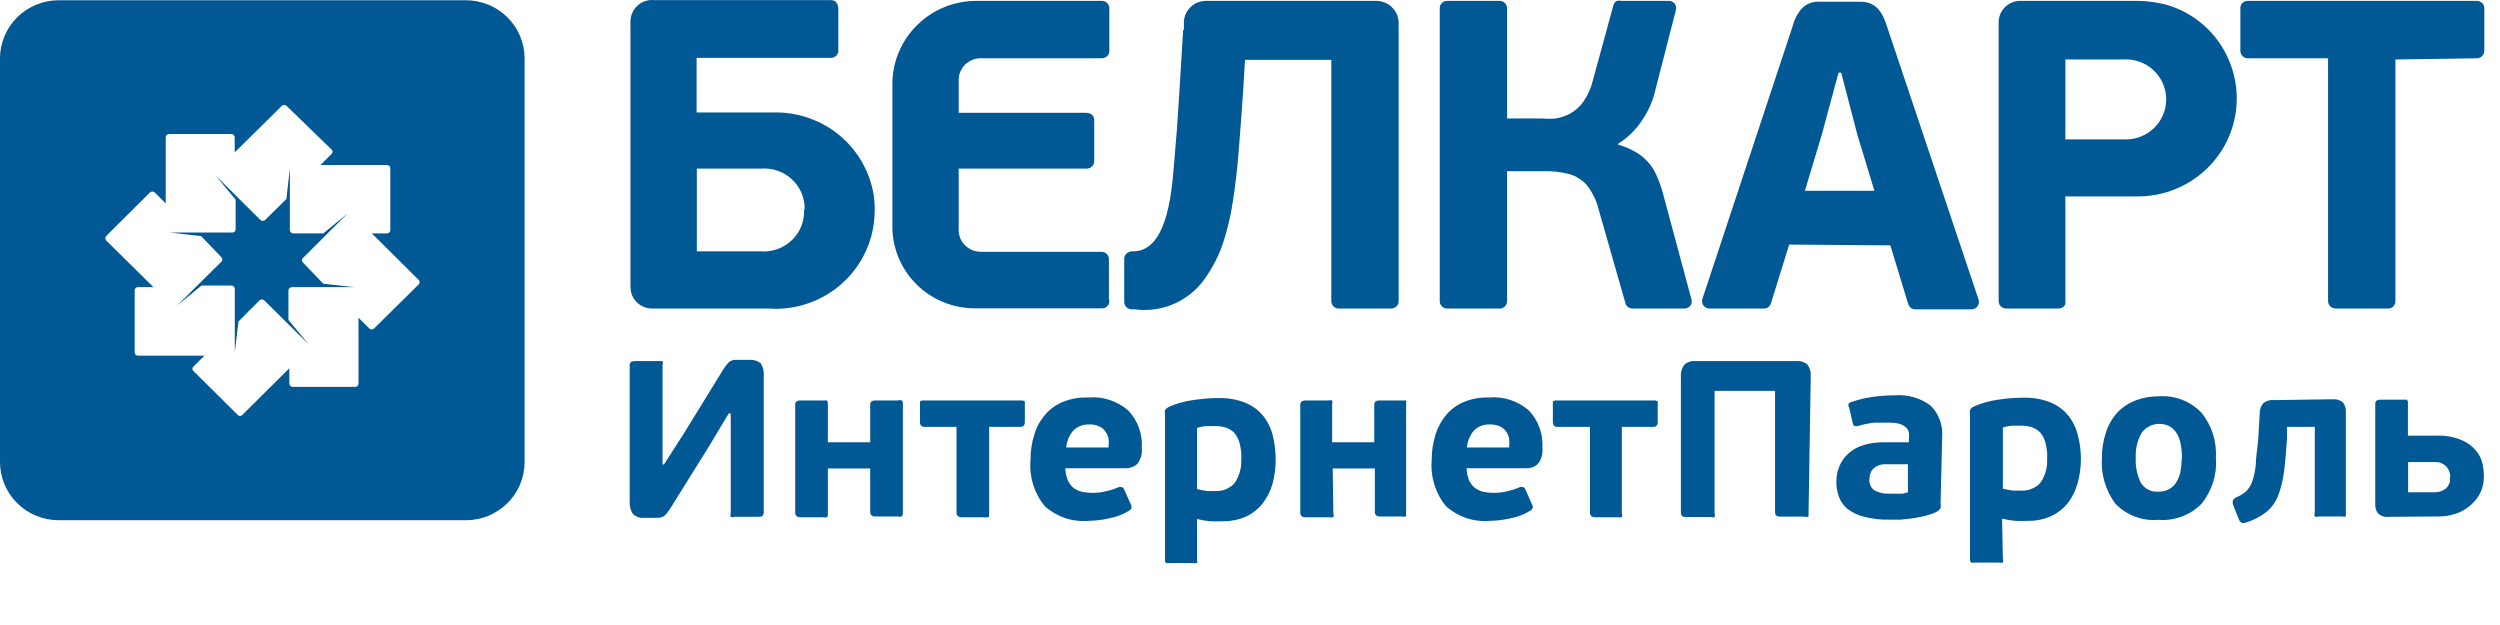
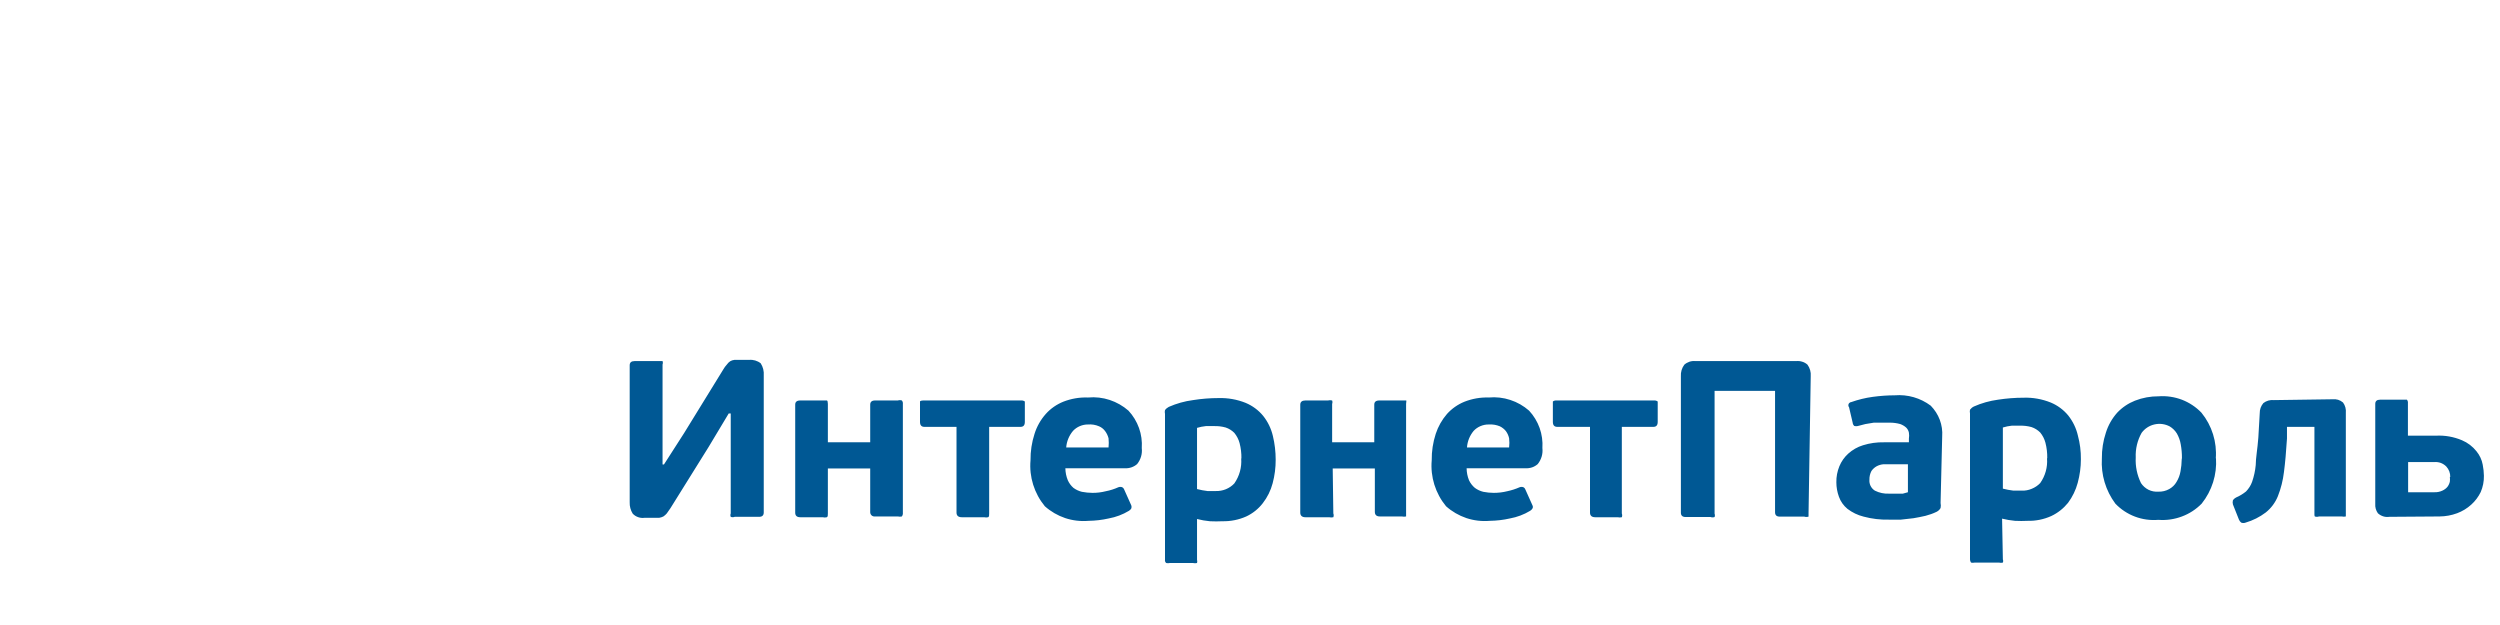
<svg xmlns="http://www.w3.org/2000/svg" width="48" height="12" viewBox="0 0 48 12" fill="none">
-   <path fill-rule="evenodd" clip-rule="evenodd" d="M5.817 5.041C5.81 5.036 5.805 5.029 5.801 5.021C5.798 5.014 5.796 5.005 5.796 4.997C5.796 4.989 5.798 4.98 5.801 4.973C5.805 4.965 5.81 4.958 5.817 4.953L6.289 4.481L6.676 4.097L6.208 4.481H5.631C5.614 4.481 5.598 4.474 5.586 4.463C5.573 4.452 5.566 4.436 5.565 4.419V3.229L5.499 3.821L5.089 4.224C5.077 4.235 5.061 4.241 5.044 4.241C5.028 4.241 5.012 4.235 5 4.224L4.524 3.751L4.137 3.368L4.524 3.832V4.404C4.524 4.42 4.517 4.436 4.506 4.447C4.494 4.459 4.478 4.465 4.462 4.465H3.266L3.862 4.534L4.249 4.937C4.255 4.943 4.261 4.95 4.264 4.957C4.268 4.965 4.27 4.973 4.27 4.982C4.27 4.99 4.268 4.998 4.264 5.006C4.261 5.014 4.255 5.02 4.249 5.026L3.401 5.866L3.869 5.482H4.446C4.463 5.482 4.478 5.489 4.49 5.5C4.502 5.512 4.508 5.528 4.508 5.544V6.764L4.578 6.173L4.984 5.766C4.996 5.755 5.012 5.749 5.029 5.749C5.045 5.749 5.061 5.755 5.073 5.766L5.925 6.611L5.538 6.143V5.575C5.539 5.558 5.546 5.542 5.559 5.531C5.571 5.519 5.587 5.513 5.604 5.513H6.804L6.208 5.448L5.817 5.041Z" fill="#005894" />
-   <path fill-rule="evenodd" clip-rule="evenodd" d="M8.95 0.005H1.123C0.825 0.006 0.54 0.124 0.33 0.332C0.12 0.541 0.001 0.824 0 1.118V8.875C0.001 9.17 0.12 9.453 0.33 9.661C0.54 9.87 0.825 9.987 1.123 9.988H8.95C9.247 9.987 9.532 9.87 9.742 9.661C9.953 9.453 10.071 9.17 10.072 8.875V1.118C10.071 0.824 9.953 0.541 9.742 0.332C9.532 0.124 9.247 0.006 8.95 0.005ZM8.032 5.467L7.181 6.308C7.168 6.319 7.153 6.325 7.136 6.325C7.12 6.325 7.104 6.319 7.092 6.308L6.883 6.1V7.367C6.883 7.383 6.876 7.399 6.864 7.41C6.853 7.422 6.837 7.428 6.821 7.428H5.621C5.604 7.428 5.588 7.422 5.575 7.41C5.563 7.399 5.556 7.383 5.555 7.367V7.071L4.653 7.966C4.647 7.972 4.641 7.977 4.633 7.981C4.625 7.984 4.617 7.986 4.608 7.986C4.6 7.986 4.592 7.984 4.584 7.981C4.576 7.977 4.569 7.972 4.564 7.966L3.716 7.125C3.71 7.12 3.704 7.113 3.701 7.105C3.697 7.098 3.695 7.089 3.695 7.081C3.695 7.072 3.697 7.064 3.701 7.056C3.704 7.049 3.71 7.042 3.716 7.037L3.925 6.829H2.648C2.631 6.829 2.616 6.823 2.604 6.811C2.592 6.8 2.586 6.784 2.586 6.768V5.574C2.586 5.558 2.592 5.543 2.604 5.531C2.616 5.519 2.631 5.513 2.648 5.513H2.946L2.04 4.619C2.029 4.607 2.023 4.591 2.023 4.575C2.023 4.558 2.029 4.543 2.04 4.53L2.88 3.694C2.892 3.683 2.908 3.677 2.925 3.677C2.941 3.677 2.957 3.683 2.969 3.694L3.182 3.905V2.638C3.182 2.622 3.188 2.606 3.2 2.593C3.211 2.581 3.227 2.574 3.244 2.573H4.444C4.461 2.574 4.476 2.581 4.488 2.593C4.499 2.606 4.506 2.622 4.506 2.638V2.926L5.412 2.032C5.424 2.021 5.44 2.015 5.456 2.015C5.473 2.015 5.489 2.021 5.501 2.032L6.364 2.869C6.37 2.874 6.376 2.881 6.379 2.888C6.383 2.896 6.385 2.904 6.385 2.913C6.385 2.921 6.383 2.929 6.379 2.937C6.376 2.945 6.37 2.951 6.364 2.957L6.155 3.168H7.432C7.449 3.168 7.464 3.174 7.476 3.186C7.488 3.197 7.494 3.213 7.494 3.229V4.419C7.494 4.435 7.488 4.451 7.476 4.463C7.464 4.474 7.449 4.481 7.432 4.481H7.138L8.044 5.379C8.054 5.392 8.058 5.409 8.056 5.425C8.053 5.441 8.045 5.456 8.032 5.467Z" fill="#005894" />
-   <path d="M22.716 0.581L22.638 1.863C22.611 2.301 22.584 2.677 22.553 3.015C22.507 3.548 22.453 4.826 21.756 4.826H21.729C21.692 4.827 21.656 4.842 21.63 4.868C21.603 4.893 21.587 4.928 21.585 4.964V5.79C21.584 5.809 21.587 5.828 21.594 5.846C21.601 5.864 21.611 5.881 21.625 5.895C21.638 5.909 21.654 5.92 21.672 5.928C21.69 5.935 21.709 5.939 21.729 5.939H21.791C22.059 5.975 22.333 5.932 22.578 5.817C22.823 5.702 23.03 5.519 23.173 5.291C23.307 5.094 23.412 4.88 23.486 4.654C23.571 4.394 23.633 4.129 23.672 3.859C23.718 3.564 23.757 3.241 23.784 2.888C23.811 2.535 23.842 2.151 23.869 1.737L23.904 1.149H25.561V5.782C25.561 5.802 25.565 5.821 25.573 5.839C25.581 5.857 25.592 5.873 25.607 5.887C25.621 5.9 25.639 5.91 25.657 5.917C25.676 5.923 25.696 5.926 25.716 5.924H26.699C26.72 5.926 26.74 5.923 26.759 5.916C26.779 5.909 26.796 5.898 26.811 5.884C26.826 5.87 26.837 5.853 26.845 5.834C26.852 5.815 26.855 5.795 26.854 5.774V0.432C26.852 0.375 26.84 0.319 26.816 0.268C26.793 0.216 26.759 0.17 26.717 0.131C26.675 0.092 26.626 0.062 26.572 0.043C26.519 0.023 26.462 0.015 26.405 0.017H23.142C23.038 0.021 22.939 0.061 22.863 0.132C22.788 0.203 22.741 0.298 22.731 0.401C22.731 0.455 22.731 0.508 22.731 0.57L22.716 0.581ZM12.52 5.924H14.753C15.011 5.943 15.27 5.909 15.514 5.825C15.759 5.742 15.983 5.609 16.174 5.436C16.365 5.264 16.518 5.054 16.625 4.82C16.731 4.587 16.789 4.334 16.793 4.078C16.798 3.965 16.791 3.852 16.774 3.74C16.701 3.296 16.47 2.892 16.123 2.602C15.775 2.312 15.335 2.155 14.881 2.159H13.375V1.111H15.942C15.963 1.113 15.984 1.11 16.004 1.103C16.024 1.095 16.042 1.084 16.057 1.069C16.072 1.054 16.083 1.036 16.09 1.016C16.096 0.996 16.099 0.975 16.096 0.954V0.186C16.096 0.082 16.058 -0.002 15.942 0.002H12.558C12.501 -0.004 12.442 0.003 12.387 0.022C12.332 0.04 12.281 0.07 12.239 0.109C12.196 0.148 12.162 0.196 12.139 0.249C12.116 0.302 12.105 0.359 12.105 0.416V5.509C12.105 5.564 12.115 5.618 12.136 5.668C12.156 5.718 12.187 5.764 12.225 5.802C12.264 5.841 12.31 5.871 12.36 5.892C12.411 5.913 12.465 5.924 12.52 5.924ZM39.655 5.747V3.771H41.068C41.383 3.768 41.692 3.687 41.968 3.535C42.244 3.384 42.477 3.167 42.647 2.904C42.817 2.64 42.918 2.339 42.941 2.028C42.964 1.716 42.908 1.404 42.779 1.119C42.671 0.876 42.511 0.659 42.311 0.483C42.111 0.306 41.874 0.175 41.618 0.098C41.405 0.04 41.185 0.013 40.964 0.017H38.807C38.699 0.013 38.593 0.051 38.512 0.122C38.431 0.194 38.382 0.294 38.374 0.401C38.374 0.436 38.374 0.474 38.374 0.512V5.782C38.374 5.801 38.378 5.82 38.385 5.837C38.392 5.855 38.404 5.87 38.417 5.884C38.431 5.897 38.447 5.907 38.465 5.914C38.483 5.921 38.502 5.924 38.521 5.924H39.523C39.55 5.924 39.575 5.917 39.597 5.905C39.62 5.892 39.639 5.873 39.651 5.851C39.659 5.817 39.661 5.782 39.655 5.747ZM41.591 1.909C41.591 2.113 41.509 2.308 41.364 2.452C41.219 2.596 41.022 2.677 40.816 2.677H39.655V1.142H40.762C40.867 1.134 40.972 1.148 41.072 1.183C41.171 1.217 41.262 1.271 41.339 1.341C41.417 1.412 41.479 1.497 41.523 1.592C41.566 1.687 41.589 1.79 41.591 1.894V1.909ZM36.295 4.711L36.628 5.805C36.655 5.905 36.709 5.939 36.771 5.939H37.847C37.87 5.94 37.892 5.936 37.913 5.926C37.933 5.917 37.952 5.903 37.965 5.885C37.979 5.868 37.989 5.847 37.993 5.825C37.998 5.803 37.997 5.78 37.991 5.759L36.225 0.493C36.144 0.236 36.02 0.033 35.718 0.033H34.944C34.87 0.026 34.795 0.039 34.727 0.07C34.659 0.101 34.6 0.149 34.557 0.209C34.494 0.294 34.448 0.391 34.422 0.493L32.687 5.736C32.68 5.757 32.678 5.78 32.681 5.802C32.684 5.825 32.693 5.846 32.706 5.865C32.719 5.883 32.737 5.898 32.758 5.908C32.778 5.919 32.8 5.924 32.823 5.924H33.849C33.879 5.928 33.91 5.922 33.937 5.907C33.963 5.891 33.984 5.868 33.996 5.84C34.005 5.816 34.013 5.791 34.019 5.767L34.352 4.696L36.295 4.711ZM34.654 3.663L34.975 2.596L35.3 1.395H35.351L35.664 2.596L35.989 3.663H34.654ZM31.073 2.796V2.754C31.256 2.642 31.41 2.491 31.526 2.312C31.656 2.123 31.746 1.911 31.793 1.687L32.18 0.182C32.185 0.162 32.184 0.14 32.178 0.12C32.173 0.1 32.163 0.081 32.149 0.065C32.135 0.049 32.118 0.037 32.099 0.028C32.079 0.02 32.058 0.016 32.037 0.017H31.139C31.107 0.01 31.074 0.01 31.042 0.017C31.024 0.027 31.007 0.041 30.995 0.059C30.983 0.076 30.976 0.096 30.973 0.117L30.585 1.537C30.551 1.684 30.489 1.823 30.404 1.948C30.338 2.042 30.252 2.121 30.152 2.178C30.065 2.226 29.971 2.258 29.873 2.274C29.785 2.283 29.695 2.283 29.606 2.274H28.936V0.155C28.935 0.118 28.92 0.083 28.893 0.057C28.866 0.032 28.831 0.017 28.793 0.017H27.794C27.776 0.016 27.757 0.018 27.738 0.024C27.721 0.03 27.704 0.039 27.69 0.052C27.676 0.065 27.664 0.08 27.656 0.097C27.648 0.114 27.644 0.133 27.643 0.151V5.79C27.645 5.808 27.649 5.827 27.657 5.843C27.666 5.86 27.677 5.875 27.691 5.888C27.705 5.9 27.721 5.91 27.739 5.916C27.757 5.922 27.776 5.925 27.794 5.924H28.782C28.801 5.926 28.82 5.923 28.838 5.917C28.856 5.911 28.873 5.902 28.888 5.889C28.902 5.877 28.914 5.861 28.922 5.844C28.931 5.827 28.936 5.809 28.936 5.79V3.287H29.622C29.791 3.281 29.961 3.299 30.125 3.341C30.257 3.377 30.375 3.45 30.465 3.552C30.569 3.683 30.644 3.833 30.686 3.993L31.209 5.824C31.217 5.853 31.235 5.879 31.259 5.897C31.284 5.915 31.314 5.924 31.344 5.924H32.331C32.353 5.926 32.375 5.922 32.395 5.914C32.416 5.906 32.434 5.893 32.448 5.877C32.462 5.86 32.473 5.841 32.478 5.819C32.483 5.798 32.483 5.776 32.478 5.755L31.952 3.802C31.923 3.684 31.887 3.569 31.843 3.456C31.806 3.357 31.757 3.263 31.696 3.176C31.63 3.09 31.55 3.014 31.46 2.953C31.344 2.879 31.218 2.82 31.085 2.781L31.073 2.796ZM21.291 5.747V4.98C21.292 4.961 21.288 4.942 21.282 4.924C21.275 4.907 21.264 4.89 21.251 4.877C21.237 4.863 21.221 4.852 21.204 4.845C21.186 4.838 21.167 4.834 21.148 4.834H18.826C18.768 4.834 18.711 4.821 18.658 4.798C18.605 4.775 18.557 4.741 18.518 4.699C18.479 4.657 18.449 4.608 18.43 4.554C18.411 4.499 18.403 4.442 18.407 4.385V3.237H20.862C20.88 3.238 20.899 3.235 20.917 3.228C20.934 3.221 20.95 3.211 20.964 3.198C20.978 3.186 20.989 3.17 20.996 3.153C21.004 3.136 21.008 3.118 21.009 3.099V2.308C21.009 2.224 20.951 2.166 20.846 2.166H18.407V1.537C18.407 1.482 18.417 1.428 18.438 1.377C18.459 1.326 18.49 1.28 18.529 1.241C18.567 1.203 18.614 1.172 18.665 1.151C18.716 1.13 18.77 1.119 18.826 1.119H21.148C21.168 1.12 21.187 1.117 21.205 1.11C21.224 1.103 21.24 1.093 21.254 1.08C21.269 1.067 21.28 1.051 21.288 1.033C21.295 1.015 21.299 0.996 21.299 0.977V0.159C21.299 0.139 21.295 0.119 21.287 0.101C21.279 0.083 21.267 0.066 21.252 0.053C21.237 0.039 21.219 0.029 21.2 0.023C21.181 0.017 21.16 0.015 21.14 0.017H18.74C18.319 0.018 17.914 0.183 17.614 0.477C17.313 0.77 17.141 1.169 17.134 1.587V4.385C17.143 4.793 17.312 5.182 17.606 5.469C17.899 5.755 18.294 5.917 18.706 5.92H21.152C21.171 5.921 21.191 5.918 21.209 5.912C21.227 5.905 21.243 5.895 21.257 5.881C21.271 5.868 21.282 5.852 21.289 5.834C21.296 5.816 21.3 5.797 21.299 5.778L21.291 5.747ZM45.992 1.142V5.79C45.992 5.808 45.987 5.827 45.979 5.844C45.971 5.861 45.96 5.877 45.946 5.889C45.931 5.902 45.915 5.911 45.897 5.917C45.879 5.923 45.86 5.926 45.841 5.924H44.854C44.816 5.926 44.778 5.913 44.749 5.888C44.72 5.863 44.702 5.828 44.699 5.79V1.119H43.151C43.132 1.118 43.114 1.113 43.096 1.105C43.079 1.097 43.064 1.086 43.051 1.072C43.039 1.058 43.029 1.042 43.023 1.024C43.017 1.006 43.014 0.988 43.015 0.969V0.167C43.014 0.148 43.016 0.129 43.022 0.111C43.028 0.093 43.038 0.077 43.05 0.063C43.063 0.049 43.079 0.038 43.096 0.03C43.113 0.022 43.132 0.018 43.151 0.017H47.563C47.583 0.018 47.601 0.023 47.618 0.031C47.635 0.039 47.65 0.05 47.663 0.064C47.675 0.078 47.685 0.094 47.691 0.112C47.697 0.13 47.7 0.148 47.699 0.167V0.969C47.7 1.006 47.687 1.043 47.661 1.071C47.636 1.099 47.601 1.116 47.563 1.119L45.992 1.142ZM15.438 4.028C15.443 4.136 15.425 4.243 15.385 4.343C15.345 4.444 15.284 4.534 15.206 4.609C15.128 4.685 15.035 4.743 14.933 4.78C14.831 4.818 14.722 4.833 14.614 4.826H13.379V3.237H14.622C14.728 3.23 14.834 3.244 14.935 3.28C15.035 3.315 15.127 3.37 15.204 3.442C15.282 3.514 15.344 3.601 15.386 3.698C15.429 3.795 15.45 3.899 15.45 4.005L15.438 4.028Z" fill="#005894" />
-   <path fill-rule="evenodd" clip-rule="evenodd" d="M47.045 9.159C47.047 9.084 47.019 9.011 46.968 8.956C46.938 8.926 46.902 8.903 46.863 8.888C46.823 8.874 46.781 8.868 46.739 8.872H46.236V9.451H46.743C46.795 9.453 46.847 9.442 46.894 9.42C46.931 9.403 46.965 9.379 46.991 9.347C47.013 9.318 47.029 9.284 47.037 9.248C47.041 9.217 47.041 9.186 47.037 9.156L47.045 9.159ZM45.876 9.923C45.836 9.929 45.796 9.926 45.758 9.914C45.72 9.902 45.684 9.881 45.655 9.854C45.618 9.801 45.6 9.738 45.605 9.674V7.755C45.605 7.701 45.636 7.674 45.698 7.674H46.132C46.174 7.674 46.201 7.674 46.213 7.674C46.22 7.683 46.226 7.694 46.229 7.705C46.233 7.716 46.233 7.728 46.232 7.739V8.365H46.77C46.941 8.356 47.112 8.386 47.27 8.453C47.379 8.499 47.475 8.572 47.548 8.664C47.609 8.739 47.651 8.827 47.668 8.921C47.682 8.992 47.69 9.064 47.691 9.136C47.693 9.243 47.672 9.349 47.63 9.447C47.585 9.539 47.524 9.621 47.448 9.689C47.369 9.761 47.276 9.817 47.177 9.854C47.069 9.894 46.955 9.915 46.84 9.916L45.876 9.923ZM44.781 7.666C44.817 7.662 44.855 7.665 44.89 7.675C44.925 7.686 44.958 7.704 44.986 7.728C45.028 7.785 45.047 7.856 45.04 7.927V9.846C45.04 9.881 45.04 9.904 45.04 9.916C45.014 9.922 44.988 9.922 44.962 9.916H44.525C44.499 9.925 44.47 9.925 44.444 9.916C44.439 9.905 44.437 9.893 44.437 9.881C44.437 9.869 44.439 9.857 44.444 9.846V8.196H43.91V8.419C43.894 8.675 43.875 8.889 43.852 9.063C43.833 9.223 43.794 9.379 43.735 9.528C43.686 9.649 43.606 9.757 43.503 9.839C43.387 9.927 43.256 9.993 43.116 10.034C43.089 10.045 43.058 10.045 43.031 10.034C43.012 10.019 42.997 9.999 42.988 9.977L42.872 9.685C42.865 9.659 42.865 9.631 42.872 9.605C42.872 9.605 42.895 9.57 42.934 9.551C43.002 9.522 43.066 9.483 43.124 9.436C43.175 9.383 43.215 9.321 43.24 9.252C43.276 9.147 43.3 9.039 43.31 8.929C43.31 8.795 43.344 8.622 43.36 8.403L43.387 7.935C43.385 7.864 43.41 7.794 43.457 7.739C43.514 7.695 43.586 7.674 43.658 7.682L44.781 7.666ZM41.893 8.795C41.894 8.706 41.886 8.617 41.87 8.53C41.858 8.457 41.832 8.387 41.796 8.323C41.762 8.268 41.716 8.222 41.66 8.188C41.57 8.14 41.466 8.126 41.366 8.149C41.267 8.171 41.179 8.229 41.119 8.311C41.038 8.455 40.999 8.619 41.006 8.783C40.997 8.953 41.032 9.122 41.107 9.275C41.143 9.33 41.193 9.374 41.252 9.404C41.311 9.433 41.378 9.445 41.444 9.44C41.515 9.442 41.587 9.425 41.649 9.39C41.707 9.358 41.755 9.312 41.788 9.255C41.827 9.192 41.854 9.121 41.866 9.048C41.88 8.972 41.888 8.895 41.889 8.818L41.893 8.795ZM42.547 8.795C42.568 9.11 42.47 9.422 42.272 9.67C42.165 9.779 42.035 9.864 41.891 9.917C41.747 9.971 41.593 9.993 41.44 9.981C41.288 9.994 41.135 9.973 40.992 9.919C40.849 9.865 40.72 9.78 40.615 9.67C40.429 9.42 40.337 9.113 40.356 8.802C40.354 8.634 40.38 8.467 40.433 8.307C40.477 8.166 40.551 8.035 40.65 7.924C40.745 7.823 40.862 7.744 40.991 7.693C41.136 7.636 41.291 7.608 41.448 7.609C41.599 7.598 41.752 7.621 41.894 7.675C42.035 7.73 42.163 7.814 42.268 7.924C42.47 8.172 42.568 8.488 42.543 8.806L42.547 8.795ZM39.307 8.795C39.309 8.695 39.297 8.596 39.272 8.499C39.253 8.428 39.219 8.361 39.172 8.304C39.125 8.257 39.068 8.221 39.005 8.2C38.933 8.18 38.859 8.171 38.784 8.173H38.626C38.568 8.179 38.511 8.191 38.455 8.208V9.382C38.522 9.399 38.589 9.412 38.657 9.42H38.815C38.882 9.423 38.948 9.411 39.009 9.385C39.071 9.36 39.126 9.323 39.172 9.275C39.269 9.137 39.316 8.97 39.303 8.802L39.307 8.795ZM38.455 10.741C38.463 10.76 38.463 10.782 38.455 10.802C38.431 10.808 38.406 10.808 38.382 10.802H37.913C37.891 10.807 37.867 10.807 37.844 10.802C37.844 10.802 37.824 10.771 37.824 10.741V7.939C37.819 7.915 37.819 7.89 37.824 7.866C37.844 7.84 37.869 7.819 37.898 7.805C38.046 7.739 38.202 7.696 38.362 7.674C38.525 7.649 38.69 7.636 38.854 7.636C39.031 7.63 39.208 7.662 39.373 7.728C39.504 7.782 39.62 7.868 39.71 7.977C39.799 8.09 39.863 8.221 39.895 8.361C39.935 8.51 39.955 8.664 39.953 8.818C39.953 8.971 39.932 9.123 39.892 9.271C39.855 9.409 39.792 9.539 39.706 9.655C39.619 9.762 39.51 9.849 39.384 9.908C39.242 9.972 39.087 10.004 38.931 10C38.85 10.004 38.769 10.004 38.688 10C38.604 9.992 38.521 9.978 38.44 9.958L38.455 10.741ZM36.632 8.914H36.288H36.16C36.115 8.918 36.072 8.931 36.032 8.952C35.992 8.974 35.957 9.006 35.931 9.044C35.905 9.095 35.891 9.152 35.893 9.209C35.889 9.251 35.897 9.292 35.915 9.329C35.934 9.367 35.962 9.398 35.997 9.42C36.082 9.463 36.177 9.483 36.272 9.478H36.342H36.435H36.535L36.632 9.451V8.914ZM37.259 9.658C37.266 9.69 37.266 9.723 37.259 9.754C37.242 9.786 37.214 9.811 37.182 9.827C37.114 9.86 37.042 9.885 36.969 9.904C36.892 9.922 36.814 9.937 36.737 9.95L36.497 9.977H36.268C36.104 9.981 35.94 9.962 35.781 9.919C35.668 9.891 35.563 9.84 35.471 9.77C35.397 9.709 35.34 9.629 35.308 9.539C35.275 9.45 35.258 9.355 35.258 9.259C35.256 9.154 35.276 9.05 35.316 8.952C35.354 8.86 35.412 8.777 35.486 8.71C35.567 8.637 35.664 8.581 35.769 8.549C35.9 8.508 36.038 8.489 36.175 8.492H36.651V8.422C36.657 8.384 36.657 8.346 36.651 8.307C36.644 8.27 36.625 8.235 36.597 8.208C36.564 8.179 36.526 8.157 36.485 8.142C36.421 8.124 36.354 8.115 36.288 8.115H36.141H35.978L35.815 8.142L35.68 8.177C35.653 8.185 35.625 8.185 35.599 8.177C35.584 8.161 35.574 8.141 35.572 8.119L35.502 7.82C35.495 7.811 35.49 7.801 35.489 7.79C35.487 7.779 35.489 7.768 35.493 7.757C35.497 7.747 35.505 7.738 35.514 7.732C35.522 7.725 35.533 7.721 35.544 7.72C35.677 7.673 35.815 7.639 35.955 7.62C36.096 7.601 36.238 7.59 36.38 7.59C36.627 7.57 36.873 7.641 37.07 7.789C37.146 7.867 37.206 7.959 37.244 8.061C37.282 8.163 37.298 8.272 37.29 8.38L37.259 9.658ZM34.724 9.854C34.724 9.889 34.724 9.908 34.724 9.919C34.697 9.928 34.669 9.928 34.642 9.919H34.17C34.112 9.919 34.081 9.892 34.081 9.835V7.505H32.92V9.862C32.928 9.883 32.928 9.906 32.92 9.927C32.895 9.936 32.867 9.936 32.843 9.927H32.366C32.304 9.927 32.273 9.9 32.273 9.843V7.225C32.268 7.145 32.291 7.066 32.339 7.002C32.367 6.977 32.402 6.957 32.438 6.945C32.475 6.933 32.514 6.929 32.552 6.933H34.488C34.527 6.929 34.566 6.933 34.603 6.945C34.641 6.956 34.675 6.976 34.704 7.002C34.751 7.067 34.773 7.146 34.766 7.225L34.724 9.854ZM31.139 8.196V9.858C31.148 9.881 31.148 9.907 31.139 9.931C31.113 9.937 31.085 9.937 31.058 9.931H30.628C30.562 9.931 30.528 9.9 30.528 9.843V8.196H29.901C29.843 8.196 29.815 8.165 29.815 8.1V7.789C29.815 7.747 29.815 7.72 29.815 7.709C29.825 7.701 29.836 7.695 29.848 7.692C29.86 7.689 29.873 7.688 29.885 7.689H31.759C31.783 7.687 31.808 7.694 31.828 7.709C31.828 7.709 31.828 7.747 31.828 7.789V8.1C31.828 8.165 31.801 8.196 31.743 8.196H31.139ZM28.584 8.15C28.53 8.149 28.476 8.16 28.426 8.181C28.376 8.202 28.331 8.233 28.294 8.273C28.219 8.363 28.174 8.474 28.166 8.591H28.975C28.982 8.533 28.982 8.474 28.975 8.415C28.964 8.365 28.943 8.318 28.913 8.277C28.882 8.238 28.842 8.207 28.797 8.185C28.732 8.158 28.662 8.146 28.592 8.15H28.584ZM28.584 7.632C28.724 7.619 28.865 7.635 28.998 7.679C29.131 7.722 29.254 7.793 29.359 7.885C29.448 7.981 29.517 8.095 29.561 8.218C29.604 8.341 29.623 8.472 29.614 8.603C29.627 8.713 29.594 8.823 29.525 8.91C29.493 8.938 29.456 8.96 29.415 8.974C29.375 8.987 29.331 8.993 29.289 8.991H28.159C28.16 9.069 28.175 9.148 28.205 9.221C28.231 9.277 28.27 9.327 28.317 9.367C28.366 9.403 28.421 9.429 28.48 9.443C28.546 9.456 28.613 9.463 28.681 9.463C28.767 9.463 28.853 9.453 28.937 9.432C29.019 9.415 29.1 9.389 29.177 9.355C29.2 9.346 29.227 9.346 29.25 9.355C29.267 9.363 29.279 9.377 29.285 9.394L29.424 9.704C29.429 9.713 29.431 9.723 29.431 9.733C29.431 9.743 29.429 9.753 29.424 9.762C29.413 9.781 29.397 9.797 29.378 9.808C29.259 9.88 29.128 9.929 28.991 9.954C28.864 9.983 28.734 9.998 28.604 10C28.452 10.013 28.299 9.995 28.154 9.947C28.01 9.898 27.877 9.821 27.764 9.72C27.56 9.472 27.461 9.156 27.489 8.837C27.487 8.665 27.513 8.494 27.566 8.33C27.612 8.189 27.686 8.059 27.783 7.947C27.876 7.844 27.991 7.764 28.12 7.712C28.266 7.655 28.423 7.627 28.581 7.632H28.584ZM25.6 9.858C25.609 9.881 25.609 9.907 25.6 9.931C25.573 9.937 25.545 9.937 25.519 9.931H25.062C25 9.931 24.965 9.9 24.965 9.843V7.77C24.965 7.716 25 7.689 25.062 7.689H25.495C25.522 7.682 25.55 7.682 25.577 7.689C25.585 7.71 25.585 7.734 25.577 7.755V8.492H26.386V7.77C26.386 7.716 26.417 7.689 26.483 7.689H26.916C26.959 7.689 26.986 7.689 26.997 7.689C27.009 7.689 26.997 7.72 26.997 7.755V9.843C26.997 9.881 26.997 9.904 26.997 9.916C26.971 9.922 26.943 9.922 26.916 9.916H26.494C26.428 9.916 26.397 9.885 26.397 9.827V8.994H25.588L25.6 9.858ZM23.835 8.802C23.837 8.703 23.825 8.603 23.8 8.507C23.781 8.435 23.746 8.369 23.699 8.311C23.652 8.264 23.596 8.229 23.533 8.208C23.461 8.188 23.387 8.179 23.312 8.181H23.153C23.096 8.187 23.039 8.198 22.983 8.215V9.39C23.049 9.407 23.116 9.42 23.184 9.428H23.343C23.41 9.43 23.476 9.418 23.537 9.393C23.598 9.368 23.654 9.33 23.699 9.282C23.797 9.142 23.844 8.973 23.831 8.802H23.835ZM22.983 10.748C22.989 10.768 22.989 10.79 22.983 10.81C22.958 10.816 22.931 10.816 22.906 10.81H22.46C22.438 10.815 22.414 10.815 22.391 10.81C22.382 10.802 22.375 10.793 22.371 10.782C22.367 10.771 22.366 10.76 22.368 10.748V7.947C22.362 7.923 22.362 7.898 22.368 7.874C22.387 7.848 22.412 7.827 22.441 7.812C22.589 7.747 22.745 7.703 22.906 7.682C23.068 7.656 23.233 7.643 23.397 7.643C23.575 7.638 23.751 7.669 23.916 7.735C24.047 7.79 24.163 7.875 24.253 7.985C24.343 8.098 24.406 8.229 24.439 8.369C24.475 8.518 24.493 8.672 24.493 8.825C24.494 8.978 24.474 9.131 24.435 9.278C24.398 9.418 24.334 9.548 24.245 9.662C24.161 9.771 24.052 9.858 23.928 9.916C23.784 9.98 23.628 10.011 23.471 10.008C23.391 10.012 23.311 10.012 23.231 10.008C23.147 10 23.064 9.986 22.983 9.965V10.748ZM20.893 8.15C20.838 8.149 20.784 8.16 20.734 8.181C20.684 8.202 20.639 8.233 20.602 8.273C20.526 8.363 20.48 8.474 20.471 8.591H21.284C21.29 8.533 21.29 8.474 21.284 8.415C21.271 8.365 21.249 8.318 21.218 8.277C21.188 8.236 21.148 8.204 21.102 8.185C21.035 8.156 20.962 8.144 20.889 8.15H20.893ZM20.893 7.632C21.032 7.619 21.173 7.635 21.306 7.679C21.439 7.723 21.562 7.793 21.667 7.885C21.756 7.981 21.825 8.095 21.869 8.218C21.913 8.341 21.931 8.472 21.922 8.603C21.935 8.713 21.903 8.823 21.833 8.91C21.768 8.967 21.684 8.995 21.597 8.991H20.455C20.456 9.069 20.472 9.148 20.502 9.221C20.527 9.277 20.564 9.327 20.61 9.367C20.659 9.403 20.714 9.429 20.773 9.443C20.839 9.456 20.907 9.462 20.974 9.463C21.06 9.464 21.146 9.453 21.23 9.432C21.314 9.416 21.395 9.39 21.473 9.355C21.497 9.346 21.523 9.346 21.547 9.355C21.563 9.363 21.576 9.377 21.582 9.394L21.721 9.704C21.728 9.723 21.728 9.743 21.721 9.762C21.71 9.781 21.694 9.797 21.675 9.808C21.556 9.88 21.425 9.929 21.288 9.954C21.16 9.983 21.031 9.998 20.901 10C20.749 10.013 20.596 9.995 20.451 9.947C20.307 9.898 20.174 9.821 20.061 9.72C19.857 9.472 19.758 9.156 19.786 8.837C19.784 8.665 19.81 8.494 19.863 8.33C19.907 8.189 19.981 8.058 20.08 7.947C20.172 7.844 20.288 7.764 20.417 7.712C20.563 7.655 20.72 7.627 20.877 7.632H20.893ZM18.992 8.196V9.858C18.992 9.896 18.992 9.919 18.973 9.931C18.947 9.937 18.921 9.937 18.895 9.931H18.466C18.4 9.931 18.365 9.9 18.365 9.843V8.196H17.75C17.692 8.196 17.664 8.165 17.664 8.1V7.789C17.664 7.747 17.664 7.72 17.664 7.709C17.664 7.697 17.695 7.689 17.734 7.689H19.608C19.632 7.687 19.657 7.694 19.677 7.709C19.677 7.709 19.677 7.747 19.677 7.789V8.1C19.677 8.165 19.65 8.196 19.592 8.196H18.992ZM15.895 9.858C15.895 9.896 15.895 9.919 15.876 9.931C15.849 9.938 15.821 9.938 15.795 9.931H15.365C15.299 9.931 15.268 9.9 15.268 9.843V7.77C15.268 7.716 15.299 7.689 15.365 7.689H15.795C15.837 7.689 15.864 7.689 15.876 7.689C15.888 7.689 15.895 7.72 15.895 7.755V8.492H16.708V7.77C16.708 7.716 16.739 7.689 16.801 7.689H17.239C17.264 7.681 17.291 7.681 17.316 7.689C17.323 7.698 17.329 7.709 17.332 7.72C17.336 7.731 17.337 7.743 17.335 7.755V9.843C17.338 9.868 17.331 9.894 17.316 9.916C17.291 9.922 17.264 9.922 17.239 9.916H16.801C16.789 9.917 16.776 9.916 16.765 9.913C16.753 9.909 16.742 9.903 16.733 9.894C16.724 9.885 16.717 9.875 16.713 9.863C16.709 9.852 16.707 9.839 16.708 9.827V8.994H15.895V9.858ZM13.991 7.939L13.604 8.584L12.872 9.758L12.802 9.858C12.783 9.88 12.761 9.9 12.737 9.916C12.711 9.929 12.684 9.938 12.655 9.942H12.547H12.373C12.332 9.948 12.29 9.943 12.251 9.929C12.211 9.915 12.176 9.892 12.148 9.862C12.107 9.796 12.087 9.72 12.09 9.643V7.014C12.09 6.96 12.121 6.933 12.183 6.933H12.648C12.686 6.933 12.713 6.933 12.721 6.933C12.729 6.954 12.729 6.978 12.721 6.999V8.918H12.748L13.135 8.315L13.886 7.095C13.906 7.06 13.929 7.028 13.956 6.999C13.973 6.974 13.994 6.954 14.018 6.937C14.043 6.922 14.07 6.913 14.099 6.91H14.208H14.382C14.462 6.902 14.543 6.926 14.606 6.976C14.65 7.045 14.671 7.127 14.664 7.21V9.839C14.664 9.896 14.633 9.923 14.575 9.923H14.107C14.082 9.933 14.055 9.933 14.03 9.923C14.021 9.902 14.021 9.879 14.03 9.858V7.939H13.991Z" fill="#005894" />
+   <path fill-rule="evenodd" clip-rule="evenodd" d="M47.045 9.159C47.047 9.084 47.019 9.011 46.968 8.956C46.938 8.926 46.902 8.903 46.863 8.888C46.823 8.874 46.781 8.868 46.739 8.872H46.236V9.451H46.743C46.795 9.453 46.847 9.442 46.894 9.42C46.931 9.403 46.965 9.379 46.991 9.347C47.013 9.318 47.029 9.284 47.037 9.248C47.041 9.217 47.041 9.186 47.037 9.156L47.045 9.159ZM45.876 9.923C45.836 9.929 45.796 9.926 45.758 9.914C45.72 9.902 45.684 9.881 45.655 9.854C45.618 9.801 45.6 9.738 45.605 9.674V7.755C45.605 7.701 45.636 7.674 45.698 7.674H46.132C46.174 7.674 46.201 7.674 46.213 7.674C46.22 7.683 46.226 7.694 46.229 7.705C46.233 7.716 46.233 7.728 46.232 7.739V8.365H46.77C46.941 8.356 47.112 8.386 47.27 8.453C47.379 8.499 47.475 8.572 47.548 8.664C47.609 8.739 47.651 8.827 47.668 8.921C47.682 8.992 47.69 9.064 47.691 9.136C47.693 9.243 47.672 9.349 47.63 9.447C47.585 9.539 47.524 9.621 47.448 9.689C47.369 9.761 47.276 9.817 47.177 9.854C47.069 9.894 46.955 9.915 46.84 9.916L45.876 9.923ZM44.781 7.666C44.817 7.662 44.855 7.665 44.89 7.675C44.925 7.686 44.958 7.704 44.986 7.728C45.028 7.785 45.047 7.856 45.04 7.927V9.846C45.04 9.881 45.04 9.904 45.04 9.916C45.014 9.922 44.988 9.922 44.962 9.916H44.525C44.499 9.925 44.47 9.925 44.444 9.916C44.439 9.905 44.437 9.893 44.437 9.881V8.196H43.91V8.419C43.894 8.675 43.875 8.889 43.852 9.063C43.833 9.223 43.794 9.379 43.735 9.528C43.686 9.649 43.606 9.757 43.503 9.839C43.387 9.927 43.256 9.993 43.116 10.034C43.089 10.045 43.058 10.045 43.031 10.034C43.012 10.019 42.997 9.999 42.988 9.977L42.872 9.685C42.865 9.659 42.865 9.631 42.872 9.605C42.872 9.605 42.895 9.57 42.934 9.551C43.002 9.522 43.066 9.483 43.124 9.436C43.175 9.383 43.215 9.321 43.24 9.252C43.276 9.147 43.3 9.039 43.31 8.929C43.31 8.795 43.344 8.622 43.36 8.403L43.387 7.935C43.385 7.864 43.41 7.794 43.457 7.739C43.514 7.695 43.586 7.674 43.658 7.682L44.781 7.666ZM41.893 8.795C41.894 8.706 41.886 8.617 41.87 8.53C41.858 8.457 41.832 8.387 41.796 8.323C41.762 8.268 41.716 8.222 41.66 8.188C41.57 8.14 41.466 8.126 41.366 8.149C41.267 8.171 41.179 8.229 41.119 8.311C41.038 8.455 40.999 8.619 41.006 8.783C40.997 8.953 41.032 9.122 41.107 9.275C41.143 9.33 41.193 9.374 41.252 9.404C41.311 9.433 41.378 9.445 41.444 9.44C41.515 9.442 41.587 9.425 41.649 9.39C41.707 9.358 41.755 9.312 41.788 9.255C41.827 9.192 41.854 9.121 41.866 9.048C41.88 8.972 41.888 8.895 41.889 8.818L41.893 8.795ZM42.547 8.795C42.568 9.11 42.47 9.422 42.272 9.67C42.165 9.779 42.035 9.864 41.891 9.917C41.747 9.971 41.593 9.993 41.44 9.981C41.288 9.994 41.135 9.973 40.992 9.919C40.849 9.865 40.72 9.78 40.615 9.67C40.429 9.42 40.337 9.113 40.356 8.802C40.354 8.634 40.38 8.467 40.433 8.307C40.477 8.166 40.551 8.035 40.65 7.924C40.745 7.823 40.862 7.744 40.991 7.693C41.136 7.636 41.291 7.608 41.448 7.609C41.599 7.598 41.752 7.621 41.894 7.675C42.035 7.73 42.163 7.814 42.268 7.924C42.47 8.172 42.568 8.488 42.543 8.806L42.547 8.795ZM39.307 8.795C39.309 8.695 39.297 8.596 39.272 8.499C39.253 8.428 39.219 8.361 39.172 8.304C39.125 8.257 39.068 8.221 39.005 8.2C38.933 8.18 38.859 8.171 38.784 8.173H38.626C38.568 8.179 38.511 8.191 38.455 8.208V9.382C38.522 9.399 38.589 9.412 38.657 9.42H38.815C38.882 9.423 38.948 9.411 39.009 9.385C39.071 9.36 39.126 9.323 39.172 9.275C39.269 9.137 39.316 8.97 39.303 8.802L39.307 8.795ZM38.455 10.741C38.463 10.76 38.463 10.782 38.455 10.802C38.431 10.808 38.406 10.808 38.382 10.802H37.913C37.891 10.807 37.867 10.807 37.844 10.802C37.844 10.802 37.824 10.771 37.824 10.741V7.939C37.819 7.915 37.819 7.89 37.824 7.866C37.844 7.84 37.869 7.819 37.898 7.805C38.046 7.739 38.202 7.696 38.362 7.674C38.525 7.649 38.69 7.636 38.854 7.636C39.031 7.63 39.208 7.662 39.373 7.728C39.504 7.782 39.62 7.868 39.71 7.977C39.799 8.09 39.863 8.221 39.895 8.361C39.935 8.51 39.955 8.664 39.953 8.818C39.953 8.971 39.932 9.123 39.892 9.271C39.855 9.409 39.792 9.539 39.706 9.655C39.619 9.762 39.51 9.849 39.384 9.908C39.242 9.972 39.087 10.004 38.931 10C38.85 10.004 38.769 10.004 38.688 10C38.604 9.992 38.521 9.978 38.44 9.958L38.455 10.741ZM36.632 8.914H36.288H36.16C36.115 8.918 36.072 8.931 36.032 8.952C35.992 8.974 35.957 9.006 35.931 9.044C35.905 9.095 35.891 9.152 35.893 9.209C35.889 9.251 35.897 9.292 35.915 9.329C35.934 9.367 35.962 9.398 35.997 9.42C36.082 9.463 36.177 9.483 36.272 9.478H36.342H36.435H36.535L36.632 9.451V8.914ZM37.259 9.658C37.266 9.69 37.266 9.723 37.259 9.754C37.242 9.786 37.214 9.811 37.182 9.827C37.114 9.86 37.042 9.885 36.969 9.904C36.892 9.922 36.814 9.937 36.737 9.95L36.497 9.977H36.268C36.104 9.981 35.94 9.962 35.781 9.919C35.668 9.891 35.563 9.84 35.471 9.77C35.397 9.709 35.34 9.629 35.308 9.539C35.275 9.45 35.258 9.355 35.258 9.259C35.256 9.154 35.276 9.05 35.316 8.952C35.354 8.86 35.412 8.777 35.486 8.71C35.567 8.637 35.664 8.581 35.769 8.549C35.9 8.508 36.038 8.489 36.175 8.492H36.651V8.422C36.657 8.384 36.657 8.346 36.651 8.307C36.644 8.27 36.625 8.235 36.597 8.208C36.564 8.179 36.526 8.157 36.485 8.142C36.421 8.124 36.354 8.115 36.288 8.115H36.141H35.978L35.815 8.142L35.68 8.177C35.653 8.185 35.625 8.185 35.599 8.177C35.584 8.161 35.574 8.141 35.572 8.119L35.502 7.82C35.495 7.811 35.49 7.801 35.489 7.79C35.487 7.779 35.489 7.768 35.493 7.757C35.497 7.747 35.505 7.738 35.514 7.732C35.522 7.725 35.533 7.721 35.544 7.72C35.677 7.673 35.815 7.639 35.955 7.62C36.096 7.601 36.238 7.59 36.38 7.59C36.627 7.57 36.873 7.641 37.07 7.789C37.146 7.867 37.206 7.959 37.244 8.061C37.282 8.163 37.298 8.272 37.29 8.38L37.259 9.658ZM34.724 9.854C34.724 9.889 34.724 9.908 34.724 9.919C34.697 9.928 34.669 9.928 34.642 9.919H34.17C34.112 9.919 34.081 9.892 34.081 9.835V7.505H32.92V9.862C32.928 9.883 32.928 9.906 32.92 9.927C32.895 9.936 32.867 9.936 32.843 9.927H32.366C32.304 9.927 32.273 9.9 32.273 9.843V7.225C32.268 7.145 32.291 7.066 32.339 7.002C32.367 6.977 32.402 6.957 32.438 6.945C32.475 6.933 32.514 6.929 32.552 6.933H34.488C34.527 6.929 34.566 6.933 34.603 6.945C34.641 6.956 34.675 6.976 34.704 7.002C34.751 7.067 34.773 7.146 34.766 7.225L34.724 9.854ZM31.139 8.196V9.858C31.148 9.881 31.148 9.907 31.139 9.931C31.113 9.937 31.085 9.937 31.058 9.931H30.628C30.562 9.931 30.528 9.9 30.528 9.843V8.196H29.901C29.843 8.196 29.815 8.165 29.815 8.1V7.789C29.815 7.747 29.815 7.72 29.815 7.709C29.825 7.701 29.836 7.695 29.848 7.692C29.86 7.689 29.873 7.688 29.885 7.689H31.759C31.783 7.687 31.808 7.694 31.828 7.709C31.828 7.709 31.828 7.747 31.828 7.789V8.1C31.828 8.165 31.801 8.196 31.743 8.196H31.139ZM28.584 8.15C28.53 8.149 28.476 8.16 28.426 8.181C28.376 8.202 28.331 8.233 28.294 8.273C28.219 8.363 28.174 8.474 28.166 8.591H28.975C28.982 8.533 28.982 8.474 28.975 8.415C28.964 8.365 28.943 8.318 28.913 8.277C28.882 8.238 28.842 8.207 28.797 8.185C28.732 8.158 28.662 8.146 28.592 8.15H28.584ZM28.584 7.632C28.724 7.619 28.865 7.635 28.998 7.679C29.131 7.722 29.254 7.793 29.359 7.885C29.448 7.981 29.517 8.095 29.561 8.218C29.604 8.341 29.623 8.472 29.614 8.603C29.627 8.713 29.594 8.823 29.525 8.91C29.493 8.938 29.456 8.96 29.415 8.974C29.375 8.987 29.331 8.993 29.289 8.991H28.159C28.16 9.069 28.175 9.148 28.205 9.221C28.231 9.277 28.27 9.327 28.317 9.367C28.366 9.403 28.421 9.429 28.48 9.443C28.546 9.456 28.613 9.463 28.681 9.463C28.767 9.463 28.853 9.453 28.937 9.432C29.019 9.415 29.1 9.389 29.177 9.355C29.2 9.346 29.227 9.346 29.25 9.355C29.267 9.363 29.279 9.377 29.285 9.394L29.424 9.704C29.429 9.713 29.431 9.723 29.431 9.733C29.431 9.743 29.429 9.753 29.424 9.762C29.413 9.781 29.397 9.797 29.378 9.808C29.259 9.88 29.128 9.929 28.991 9.954C28.864 9.983 28.734 9.998 28.604 10C28.452 10.013 28.299 9.995 28.154 9.947C28.01 9.898 27.877 9.821 27.764 9.72C27.56 9.472 27.461 9.156 27.489 8.837C27.487 8.665 27.513 8.494 27.566 8.33C27.612 8.189 27.686 8.059 27.783 7.947C27.876 7.844 27.991 7.764 28.12 7.712C28.266 7.655 28.423 7.627 28.581 7.632H28.584ZM25.6 9.858C25.609 9.881 25.609 9.907 25.6 9.931C25.573 9.937 25.545 9.937 25.519 9.931H25.062C25 9.931 24.965 9.9 24.965 9.843V7.77C24.965 7.716 25 7.689 25.062 7.689H25.495C25.522 7.682 25.55 7.682 25.577 7.689C25.585 7.71 25.585 7.734 25.577 7.755V8.492H26.386V7.77C26.386 7.716 26.417 7.689 26.483 7.689H26.916C26.959 7.689 26.986 7.689 26.997 7.689C27.009 7.689 26.997 7.72 26.997 7.755V9.843C26.997 9.881 26.997 9.904 26.997 9.916C26.971 9.922 26.943 9.922 26.916 9.916H26.494C26.428 9.916 26.397 9.885 26.397 9.827V8.994H25.588L25.6 9.858ZM23.835 8.802C23.837 8.703 23.825 8.603 23.8 8.507C23.781 8.435 23.746 8.369 23.699 8.311C23.652 8.264 23.596 8.229 23.533 8.208C23.461 8.188 23.387 8.179 23.312 8.181H23.153C23.096 8.187 23.039 8.198 22.983 8.215V9.39C23.049 9.407 23.116 9.42 23.184 9.428H23.343C23.41 9.43 23.476 9.418 23.537 9.393C23.598 9.368 23.654 9.33 23.699 9.282C23.797 9.142 23.844 8.973 23.831 8.802H23.835ZM22.983 10.748C22.989 10.768 22.989 10.79 22.983 10.81C22.958 10.816 22.931 10.816 22.906 10.81H22.46C22.438 10.815 22.414 10.815 22.391 10.81C22.382 10.802 22.375 10.793 22.371 10.782C22.367 10.771 22.366 10.76 22.368 10.748V7.947C22.362 7.923 22.362 7.898 22.368 7.874C22.387 7.848 22.412 7.827 22.441 7.812C22.589 7.747 22.745 7.703 22.906 7.682C23.068 7.656 23.233 7.643 23.397 7.643C23.575 7.638 23.751 7.669 23.916 7.735C24.047 7.79 24.163 7.875 24.253 7.985C24.343 8.098 24.406 8.229 24.439 8.369C24.475 8.518 24.493 8.672 24.493 8.825C24.494 8.978 24.474 9.131 24.435 9.278C24.398 9.418 24.334 9.548 24.245 9.662C24.161 9.771 24.052 9.858 23.928 9.916C23.784 9.98 23.628 10.011 23.471 10.008C23.391 10.012 23.311 10.012 23.231 10.008C23.147 10 23.064 9.986 22.983 9.965V10.748ZM20.893 8.15C20.838 8.149 20.784 8.16 20.734 8.181C20.684 8.202 20.639 8.233 20.602 8.273C20.526 8.363 20.48 8.474 20.471 8.591H21.284C21.29 8.533 21.29 8.474 21.284 8.415C21.271 8.365 21.249 8.318 21.218 8.277C21.188 8.236 21.148 8.204 21.102 8.185C21.035 8.156 20.962 8.144 20.889 8.15H20.893ZM20.893 7.632C21.032 7.619 21.173 7.635 21.306 7.679C21.439 7.723 21.562 7.793 21.667 7.885C21.756 7.981 21.825 8.095 21.869 8.218C21.913 8.341 21.931 8.472 21.922 8.603C21.935 8.713 21.903 8.823 21.833 8.91C21.768 8.967 21.684 8.995 21.597 8.991H20.455C20.456 9.069 20.472 9.148 20.502 9.221C20.527 9.277 20.564 9.327 20.61 9.367C20.659 9.403 20.714 9.429 20.773 9.443C20.839 9.456 20.907 9.462 20.974 9.463C21.06 9.464 21.146 9.453 21.23 9.432C21.314 9.416 21.395 9.39 21.473 9.355C21.497 9.346 21.523 9.346 21.547 9.355C21.563 9.363 21.576 9.377 21.582 9.394L21.721 9.704C21.728 9.723 21.728 9.743 21.721 9.762C21.71 9.781 21.694 9.797 21.675 9.808C21.556 9.88 21.425 9.929 21.288 9.954C21.16 9.983 21.031 9.998 20.901 10C20.749 10.013 20.596 9.995 20.451 9.947C20.307 9.898 20.174 9.821 20.061 9.72C19.857 9.472 19.758 9.156 19.786 8.837C19.784 8.665 19.81 8.494 19.863 8.33C19.907 8.189 19.981 8.058 20.08 7.947C20.172 7.844 20.288 7.764 20.417 7.712C20.563 7.655 20.72 7.627 20.877 7.632H20.893ZM18.992 8.196V9.858C18.992 9.896 18.992 9.919 18.973 9.931C18.947 9.937 18.921 9.937 18.895 9.931H18.466C18.4 9.931 18.365 9.9 18.365 9.843V8.196H17.75C17.692 8.196 17.664 8.165 17.664 8.1V7.789C17.664 7.747 17.664 7.72 17.664 7.709C17.664 7.697 17.695 7.689 17.734 7.689H19.608C19.632 7.687 19.657 7.694 19.677 7.709C19.677 7.709 19.677 7.747 19.677 7.789V8.1C19.677 8.165 19.65 8.196 19.592 8.196H18.992ZM15.895 9.858C15.895 9.896 15.895 9.919 15.876 9.931C15.849 9.938 15.821 9.938 15.795 9.931H15.365C15.299 9.931 15.268 9.9 15.268 9.843V7.77C15.268 7.716 15.299 7.689 15.365 7.689H15.795C15.837 7.689 15.864 7.689 15.876 7.689C15.888 7.689 15.895 7.72 15.895 7.755V8.492H16.708V7.77C16.708 7.716 16.739 7.689 16.801 7.689H17.239C17.264 7.681 17.291 7.681 17.316 7.689C17.323 7.698 17.329 7.709 17.332 7.72C17.336 7.731 17.337 7.743 17.335 7.755V9.843C17.338 9.868 17.331 9.894 17.316 9.916C17.291 9.922 17.264 9.922 17.239 9.916H16.801C16.789 9.917 16.776 9.916 16.765 9.913C16.753 9.909 16.742 9.903 16.733 9.894C16.724 9.885 16.717 9.875 16.713 9.863C16.709 9.852 16.707 9.839 16.708 9.827V8.994H15.895V9.858ZM13.991 7.939L13.604 8.584L12.872 9.758L12.802 9.858C12.783 9.88 12.761 9.9 12.737 9.916C12.711 9.929 12.684 9.938 12.655 9.942H12.547H12.373C12.332 9.948 12.29 9.943 12.251 9.929C12.211 9.915 12.176 9.892 12.148 9.862C12.107 9.796 12.087 9.72 12.09 9.643V7.014C12.09 6.96 12.121 6.933 12.183 6.933H12.648C12.686 6.933 12.713 6.933 12.721 6.933C12.729 6.954 12.729 6.978 12.721 6.999V8.918H12.748L13.135 8.315L13.886 7.095C13.906 7.06 13.929 7.028 13.956 6.999C13.973 6.974 13.994 6.954 14.018 6.937C14.043 6.922 14.07 6.913 14.099 6.91H14.208H14.382C14.462 6.902 14.543 6.926 14.606 6.976C14.65 7.045 14.671 7.127 14.664 7.21V9.839C14.664 9.896 14.633 9.923 14.575 9.923H14.107C14.082 9.933 14.055 9.933 14.03 9.923C14.021 9.902 14.021 9.879 14.03 9.858V7.939H13.991Z" fill="#005894" />
</svg>